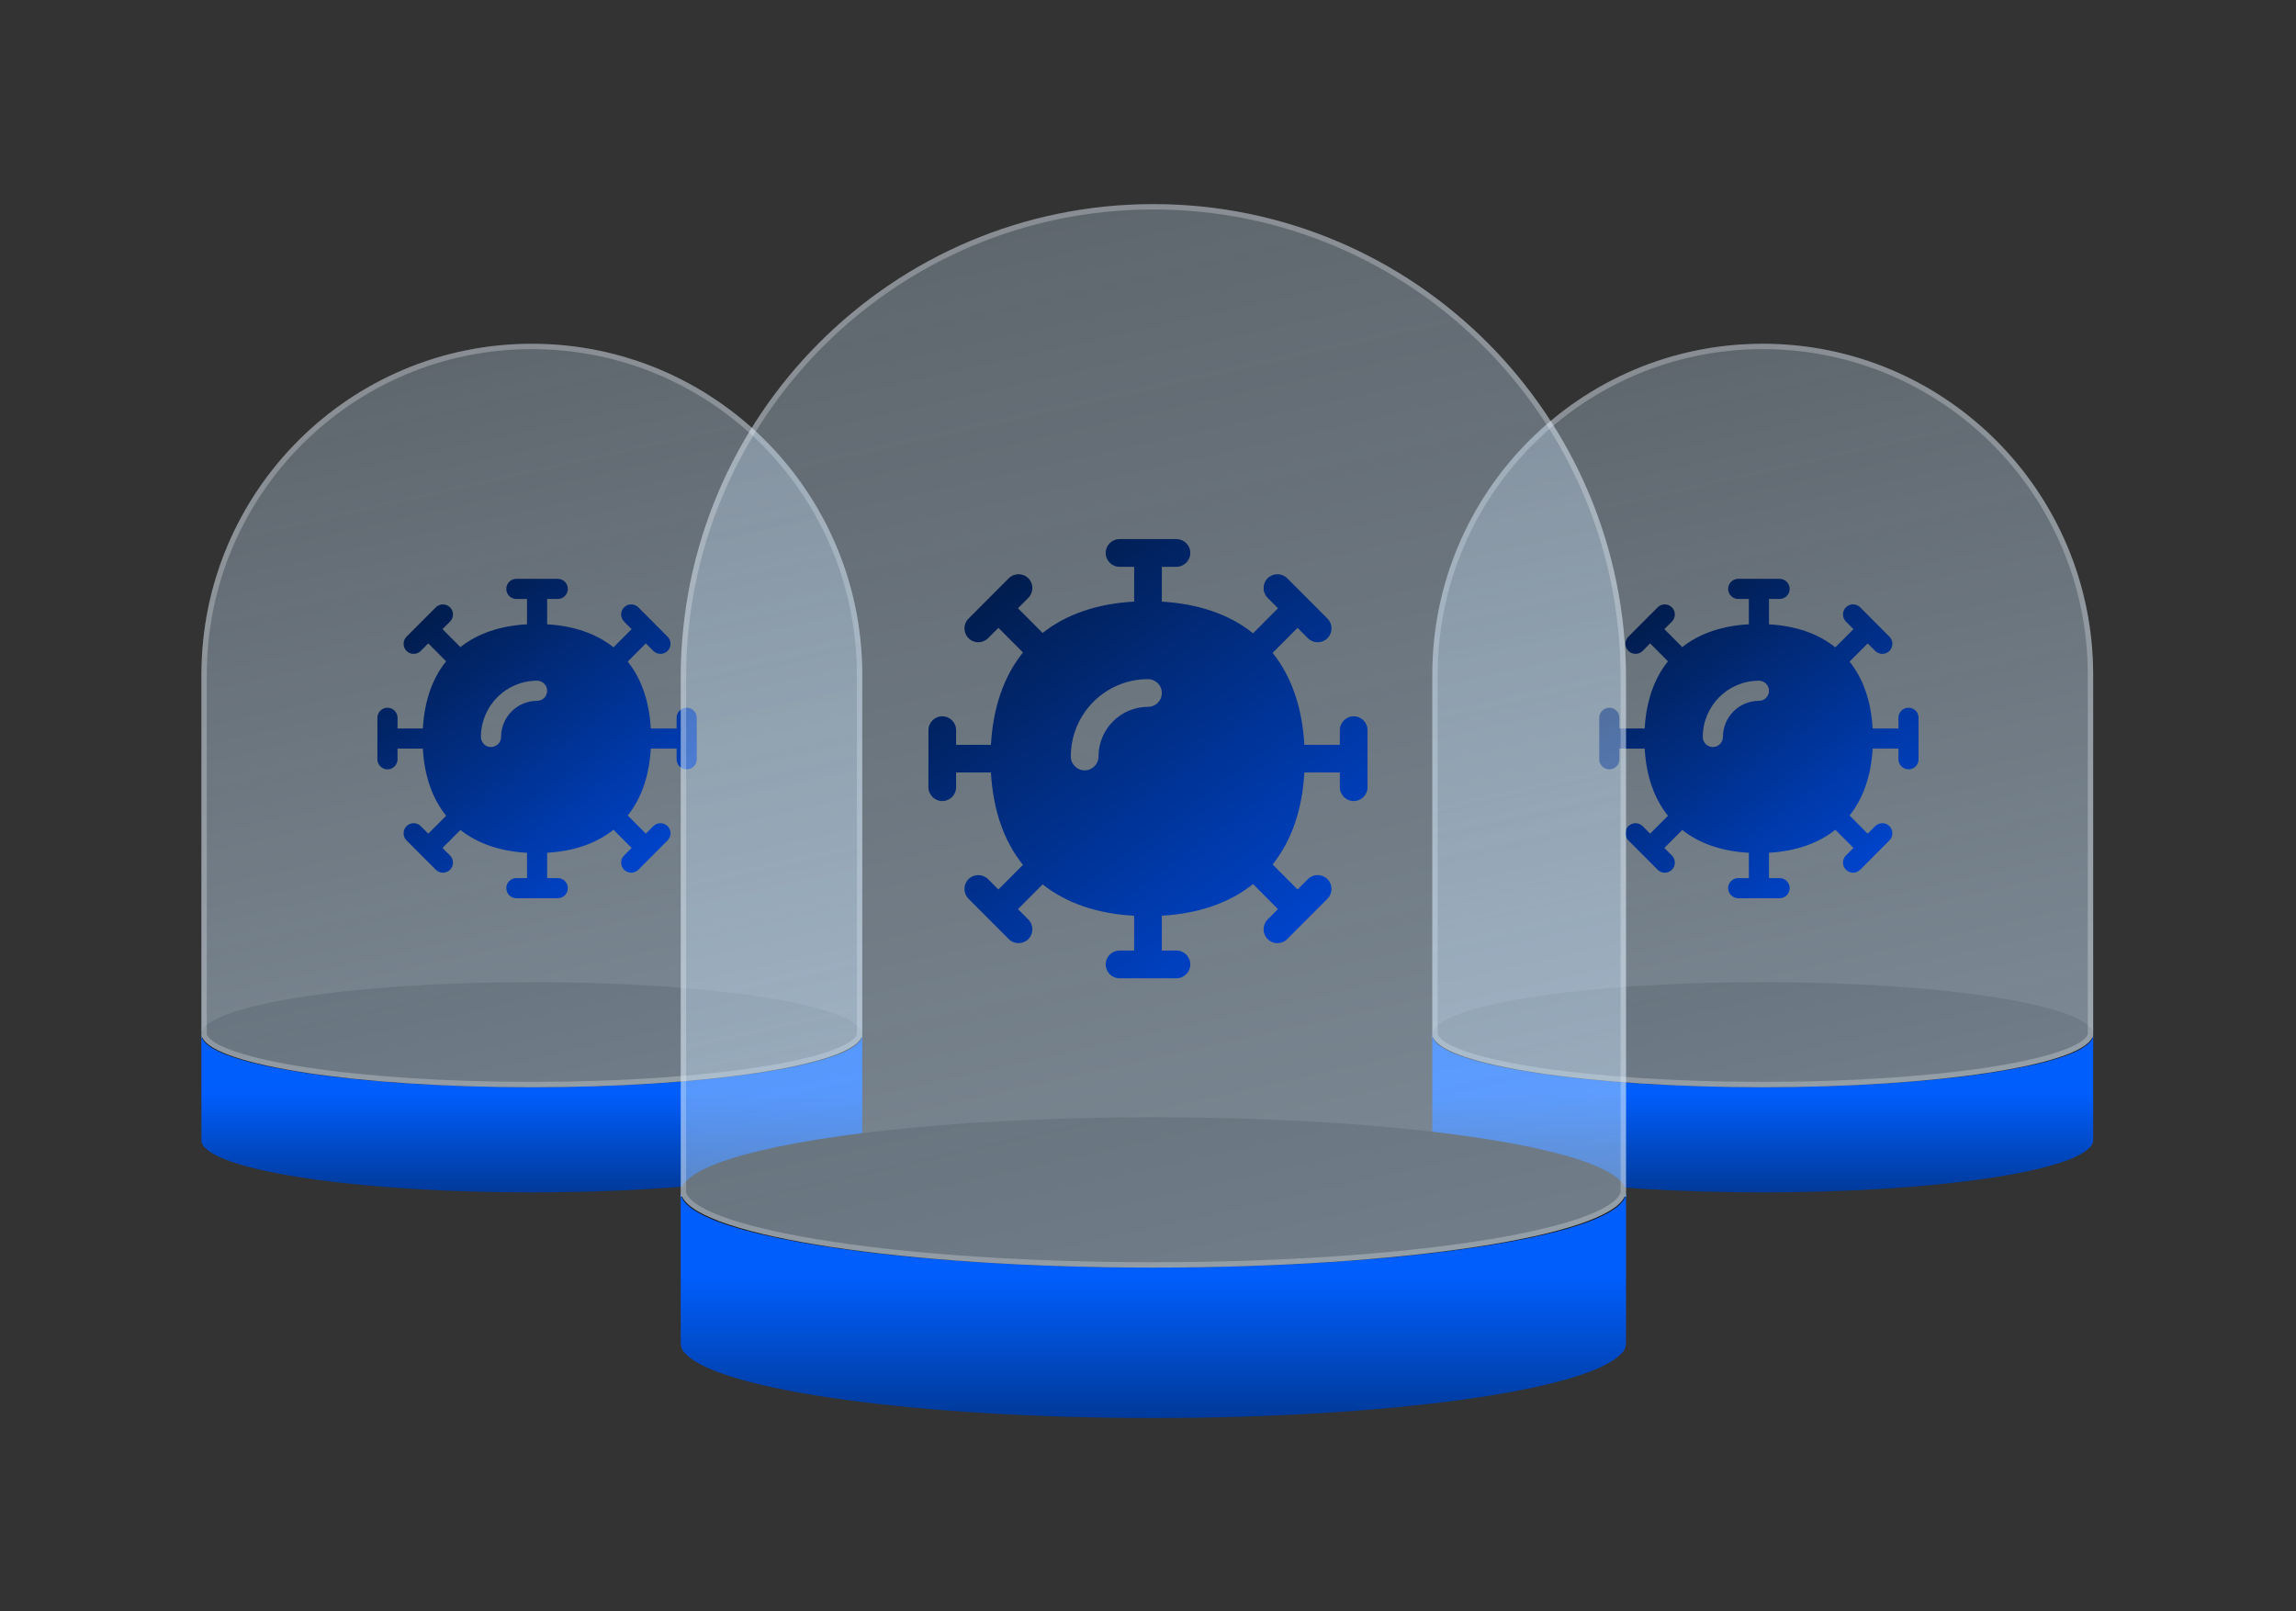
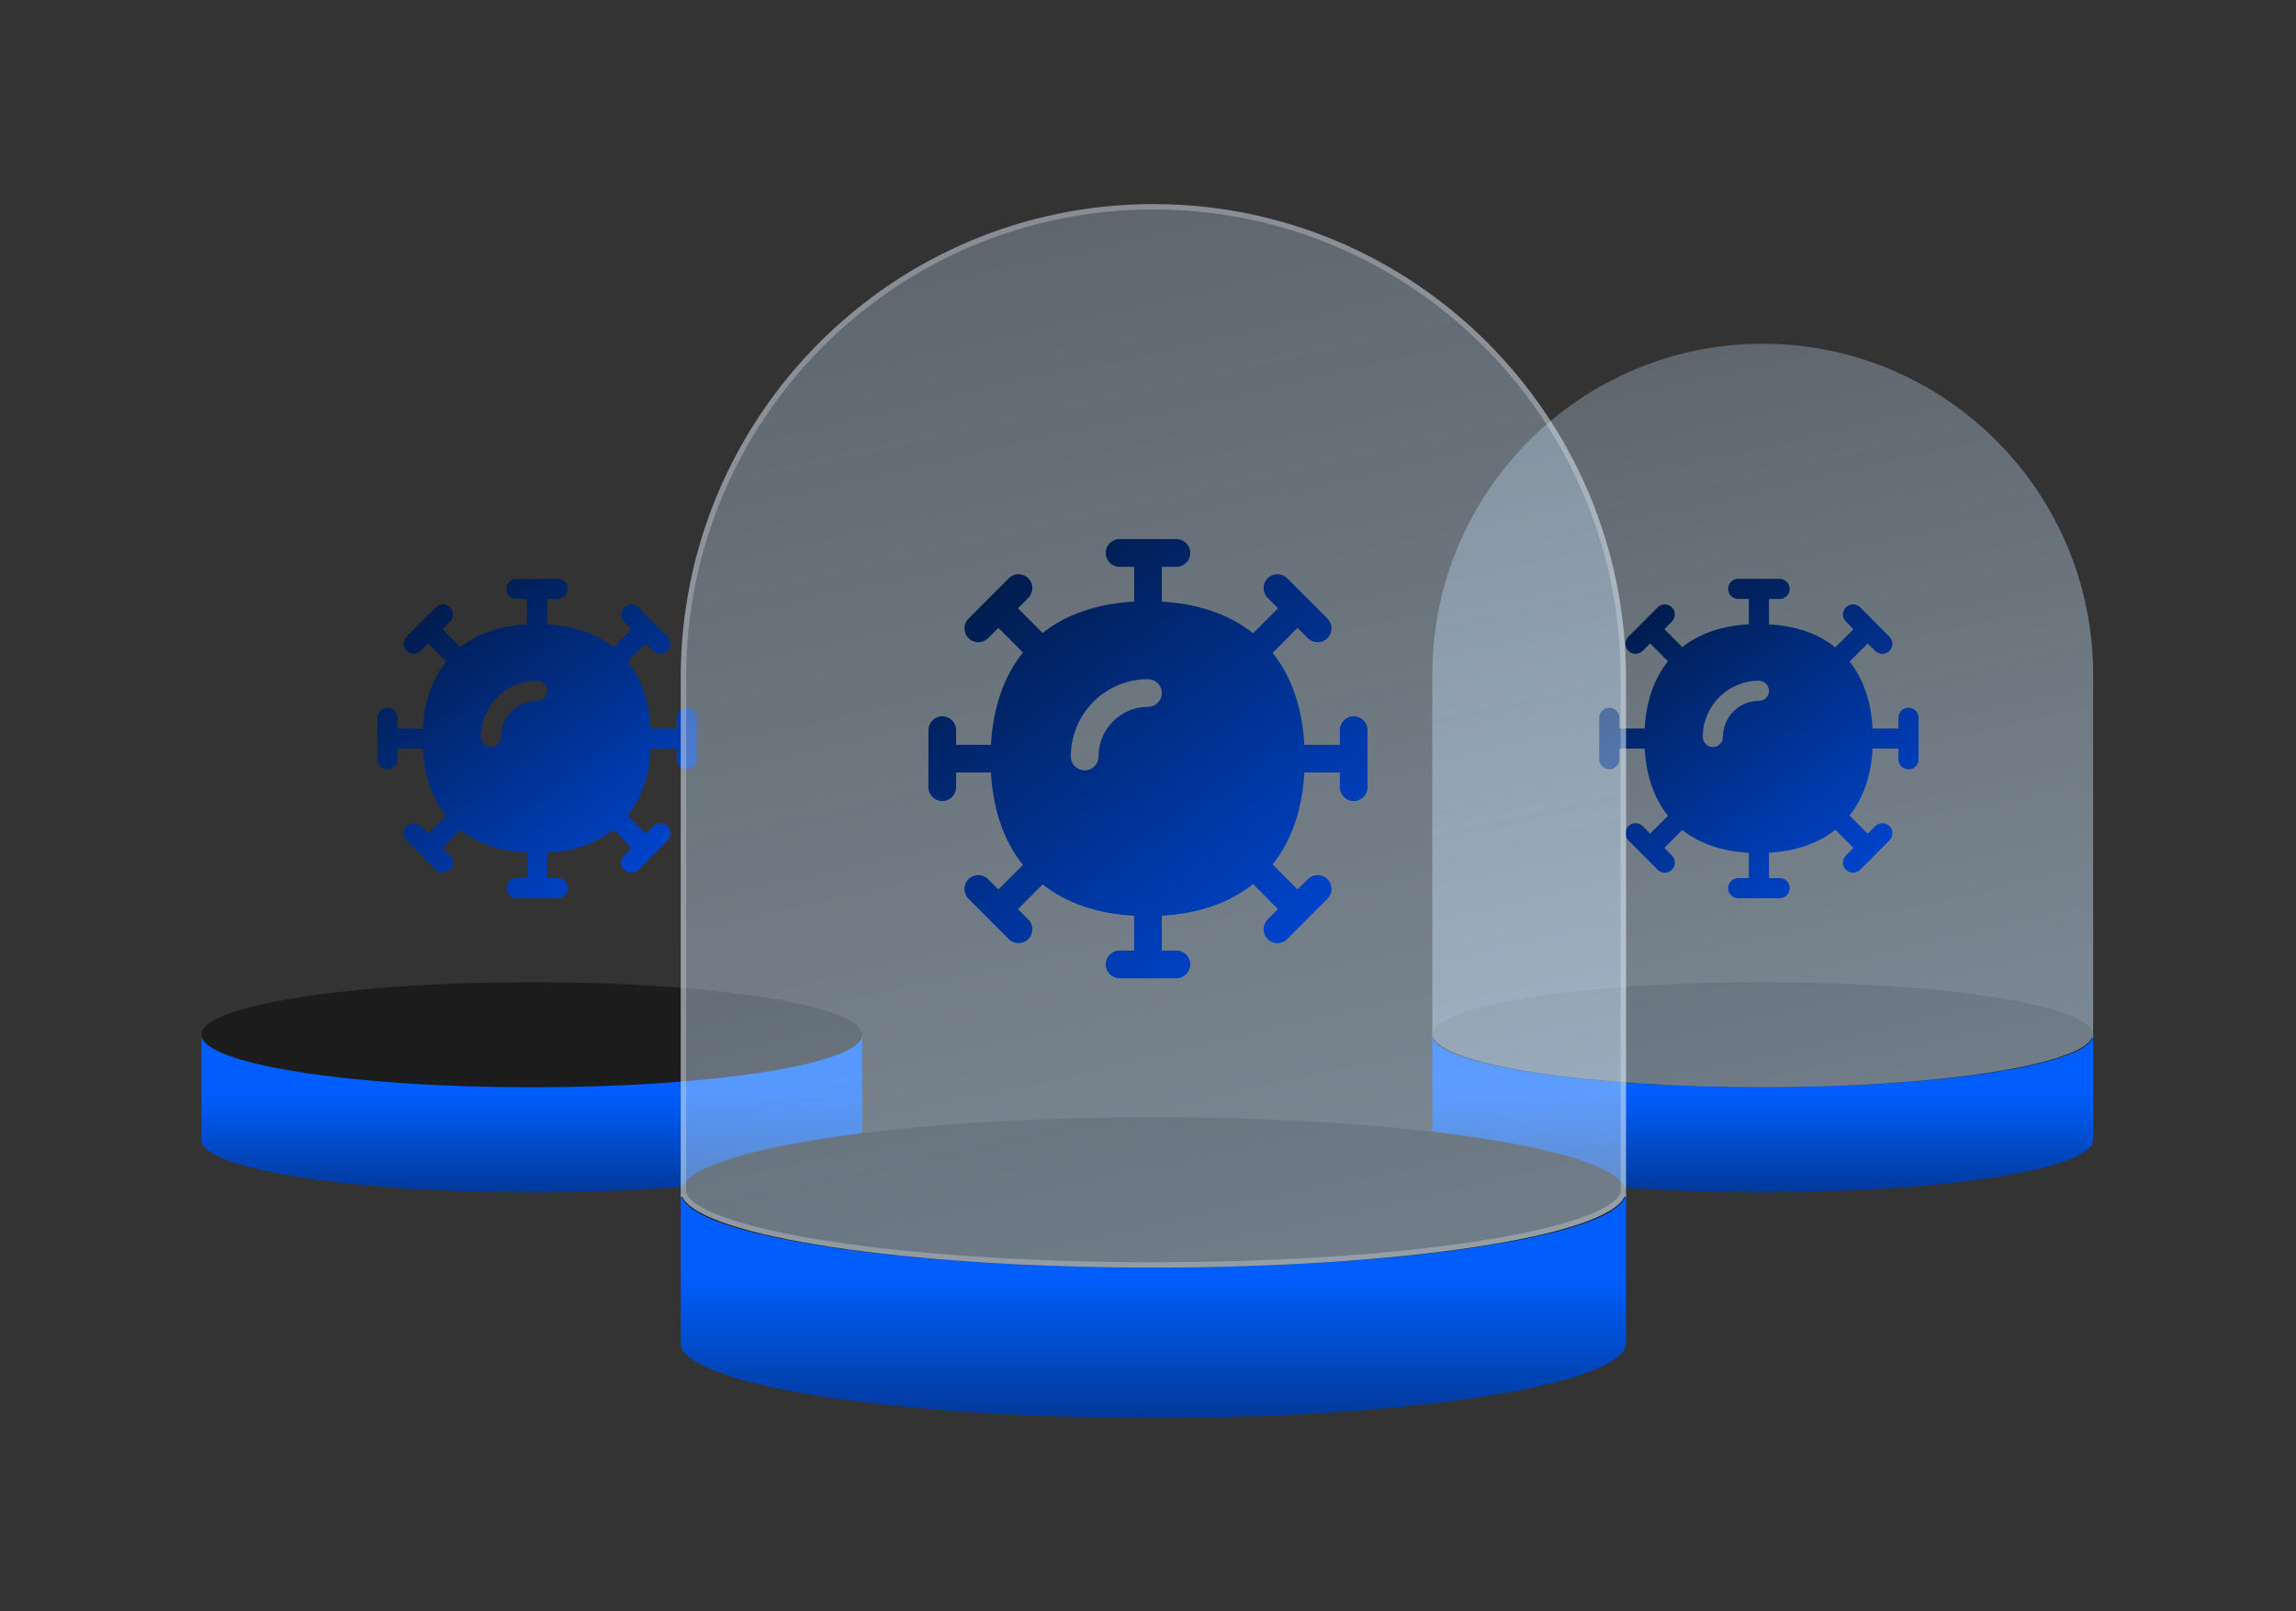
<svg xmlns="http://www.w3.org/2000/svg" width="171" height="120" viewBox="0 0 171 120" fill="none">
  <rect x="0" y="0" width="171" height="120" fill="#333333" stroke="none" />
  <path d="M64.219 84.885C64.219 85.141 64.101 85.365 63.925 85.49C62.095 87.365 51.906 88.8 39.61 88.8C27.313 88.8 17.123 87.365 15.293 85.49C15.118 85.365 15.001 85.141 15.001 84.885V77.055H64.219V84.885Z" fill="url(#paint0_linear_2677_155838)" />
  <ellipse cx="39.61" cy="77.055" rx="24.609" ry="3.915" fill="#1C1C1C" />
-   <path d="M39.61 25.6C53.201 25.6 64.219 36.636 64.219 50.25V77.272H64.147C63.181 79.341 52.564 80.97 39.61 80.97C26.655 80.97 16.039 79.341 15.072 77.272H15.001V50.25C15.001 36.636 26.018 25.6 39.61 25.6Z" fill="url(#paint1_linear_2677_155838)" />
-   <path d="M39.609 25.8C53.09 25.8 64.018 36.746 64.018 50.25V77.075L63.966 77.188C63.87 77.392 63.64 77.618 63.244 77.853C62.853 78.085 62.323 78.313 61.664 78.533C60.346 78.971 58.535 79.367 56.343 79.699C51.962 80.363 46.079 80.77 39.609 80.77C33.139 80.77 27.258 80.363 22.876 79.699C20.684 79.367 18.874 78.971 17.555 78.533C16.896 78.313 16.366 78.085 15.975 77.853C15.58 77.618 15.349 77.392 15.254 77.188L15.201 77.075V50.25C15.201 36.747 26.129 25.8 39.609 25.8Z" stroke="white" stroke-opacity="0.25" stroke-width="0.4" />
  <g clip-path="url(#clip0_2677_155838)">
    <path d="M41.541 43.107C41.955 43.107 42.291 43.443 42.291 43.857C42.291 44.271 41.955 44.607 41.541 44.607H40.75V46.494C42.724 46.61 44.4 47.176 45.691 48.207L47.041 46.853L46.48 46.29C46.187 45.997 46.188 45.521 46.481 45.229C46.774 44.936 47.249 44.937 47.542 45.23L48.611 46.302C48.618 46.308 48.626 46.314 48.632 46.321C48.64 46.329 48.648 46.338 48.655 46.346L49.721 47.415C50.014 47.708 50.014 48.183 49.72 48.476C49.427 48.768 48.952 48.768 48.659 48.474L48.101 47.915L46.751 49.269C47.788 50.567 48.356 52.258 48.469 54.25H50.392V53.455C50.392 53.041 50.727 52.705 51.142 52.705C51.556 52.705 51.892 53.041 51.892 53.455V54.962C51.892 54.974 51.894 54.987 51.894 55C51.894 55.013 51.892 55.026 51.892 55.038V56.545C51.891 56.959 51.556 57.295 51.142 57.295C50.727 57.295 50.392 56.959 50.392 56.545V55.75H48.469C48.356 57.741 47.788 59.431 46.751 60.73L48.101 62.084L48.659 61.526C48.952 61.232 49.427 61.232 49.72 61.524C50.014 61.817 50.014 62.292 49.721 62.585L48.647 63.661C48.642 63.667 48.638 63.673 48.632 63.678C48.627 63.683 48.621 63.688 48.616 63.693L47.542 64.77C47.249 65.063 46.774 65.064 46.481 64.771C46.188 64.479 46.187 64.004 46.48 63.71L47.041 63.146L45.69 61.791C44.4 62.822 42.724 63.39 40.75 63.506V65.393H41.541C41.955 65.393 42.291 65.729 42.291 66.143C42.291 66.557 41.955 66.893 41.541 66.893H38.458C38.044 66.893 37.708 66.557 37.708 66.143C37.708 65.729 38.044 65.393 38.458 65.393H39.25V63.508C37.27 63.398 35.588 62.836 34.292 61.808L32.957 63.147L33.519 63.71C33.811 64.004 33.811 64.479 33.518 64.771C33.225 65.064 32.749 65.063 32.457 64.77L31.367 63.678C31.365 63.676 31.364 63.675 31.363 63.674L30.277 62.585C29.985 62.292 29.985 61.817 30.279 61.524C30.572 61.232 31.047 61.232 31.34 61.526L31.897 62.085L33.227 60.752C32.18 59.45 31.606 57.752 31.492 55.75H29.607V56.545C29.607 56.959 29.271 57.295 28.857 57.295C28.442 57.295 28.107 56.959 28.107 56.545V53.455C28.107 53.041 28.442 52.705 28.857 52.705C29.271 52.705 29.607 53.041 29.607 53.455V54.25H31.492C31.606 52.248 32.18 50.549 33.227 49.248L31.897 47.915L31.34 48.474C31.047 48.768 30.572 48.768 30.279 48.476C29.985 48.183 29.985 47.708 30.277 47.415L31.35 46.339C31.356 46.333 31.361 46.327 31.367 46.321C31.372 46.316 31.377 46.312 31.382 46.307L32.457 45.23C32.749 44.937 33.225 44.936 33.518 45.229C33.811 45.521 33.811 45.997 33.519 46.29L32.957 46.853L34.291 48.191C35.587 47.164 37.27 46.602 39.25 46.492V44.607H38.458C38.044 44.607 37.708 44.272 37.708 43.857C37.708 43.443 38.044 43.107 38.458 43.107H41.541ZM40 50.693C37.689 50.693 35.819 52.57 35.819 54.882C35.819 55.296 36.155 55.632 36.569 55.632C36.983 55.632 37.319 55.296 37.319 54.882C37.319 53.395 38.521 52.193 40 52.193C40.414 52.192 40.75 51.857 40.75 51.443C40.75 51.029 40.414 50.693 40 50.693Z" fill="url(#paint2_linear_2677_155838)" />
  </g>
  <path d="M155.893 84.885C155.893 85.141 155.776 85.365 155.6 85.49C153.769 87.365 143.58 88.8 131.284 88.8C118.988 88.8 108.797 87.365 106.968 85.49C106.792 85.365 106.675 85.141 106.675 84.885V77.055H155.893V84.885Z" fill="url(#paint3_linear_2677_155838)" />
  <ellipse cx="131.284" cy="77.055" rx="24.609" ry="3.915" fill="#1C1C1C" />
  <path d="M131.284 25.6C144.875 25.6 155.893 36.636 155.893 50.25V77.272H155.821C154.855 79.341 144.238 80.97 131.284 80.97C118.33 80.97 107.713 79.341 106.747 77.272H106.675V50.25C106.675 36.636 117.693 25.6 131.284 25.6Z" fill="url(#paint4_linear_2677_155838)" />
-   <path d="M131.283 25.8C144.764 25.8 155.693 36.746 155.693 50.25V77.075L155.64 77.188C155.544 77.392 155.314 77.618 154.918 77.853C154.527 78.085 153.997 78.313 153.338 78.532C152.02 78.971 150.21 79.366 148.018 79.698C143.636 80.362 137.753 80.77 131.283 80.77C124.814 80.77 118.932 80.362 114.55 79.698C112.358 79.366 110.548 78.971 109.23 78.532C108.57 78.313 108.041 78.085 107.65 77.853C107.254 77.618 107.023 77.392 106.928 77.188L106.875 77.075V50.25C106.875 36.747 117.803 25.8 131.283 25.8Z" stroke="white" stroke-opacity="0.25" stroke-width="0.4" />
  <g clip-path="url(#clip1_2677_155838)">
    <path d="M132.541 43.107C132.955 43.107 133.291 43.443 133.291 43.857C133.291 44.272 132.955 44.607 132.541 44.607H131.75V46.494C133.724 46.61 135.4 47.176 136.69 48.208L138.041 46.853L137.48 46.29C137.187 45.997 137.188 45.521 137.481 45.229C137.774 44.936 138.25 44.937 138.542 45.23L139.611 46.302C139.618 46.308 139.625 46.314 139.632 46.321C139.64 46.329 139.647 46.338 139.655 46.346L140.721 47.415C141.014 47.708 141.013 48.183 140.72 48.476C140.427 48.768 139.952 48.768 139.659 48.474L139.101 47.915L137.751 49.269C138.788 50.567 139.356 52.258 139.469 54.25H141.391V53.455C141.391 53.041 141.727 52.705 142.141 52.705C142.556 52.705 142.891 53.041 142.891 53.455V54.962C142.892 54.974 142.894 54.987 142.894 55C142.894 55.013 142.892 55.026 142.891 55.038V56.545C142.891 56.959 142.556 57.295 142.141 57.295C141.727 57.295 141.392 56.959 141.391 56.545V55.75H139.469C139.356 57.741 138.787 59.431 137.751 60.73L139.101 62.084L139.659 61.526C139.952 61.232 140.427 61.232 140.72 61.524C141.014 61.817 141.014 62.292 140.721 62.585L139.647 63.661C139.642 63.667 139.638 63.673 139.632 63.678C139.627 63.683 139.621 63.688 139.616 63.693L138.542 64.77C138.25 65.063 137.774 65.064 137.481 64.771C137.188 64.479 137.187 64.004 137.48 63.71L138.041 63.146L136.69 61.791C135.4 62.822 133.724 63.39 131.75 63.506V65.393H132.541C132.955 65.393 133.291 65.729 133.291 66.143C133.291 66.557 132.955 66.893 132.541 66.893H129.458C129.044 66.893 128.708 66.557 128.708 66.143C128.708 65.729 129.044 65.393 129.458 65.393H130.25V63.508C128.27 63.398 126.588 62.836 125.292 61.808L123.957 63.147L124.519 63.71C124.811 64.004 124.811 64.479 124.518 64.771C124.225 65.064 123.749 65.063 123.457 64.77L122.367 63.678C122.365 63.676 122.364 63.675 122.363 63.674L121.277 62.585C120.985 62.292 120.985 61.817 121.279 61.524C121.572 61.232 122.047 61.232 122.34 61.526L122.897 62.085L124.227 60.752C123.18 59.45 122.606 57.752 122.492 55.75H120.607V56.545C120.607 56.959 120.271 57.295 119.857 57.295C119.443 57.295 119.107 56.959 119.107 56.545V53.455C119.107 53.041 119.442 52.705 119.857 52.705C120.271 52.705 120.607 53.041 120.607 53.455V54.25H122.492C122.606 52.248 123.18 50.55 124.227 49.248L122.897 47.915L122.34 48.474C122.047 48.768 121.572 48.768 121.279 48.476C120.985 48.183 120.985 47.708 121.277 47.415L122.35 46.339C122.356 46.333 122.361 46.327 122.367 46.321C122.372 46.316 122.377 46.312 122.382 46.307L123.457 45.23C123.749 44.937 124.225 44.936 124.518 45.229C124.811 45.521 124.811 45.997 124.519 46.29L123.957 46.853L125.291 48.191C126.587 47.164 128.27 46.602 130.25 46.492V44.607H129.458C129.044 44.607 128.708 44.272 128.708 43.857C128.708 43.443 129.044 43.107 129.458 43.107H132.541ZM131 50.693C128.689 50.693 126.819 52.57 126.819 54.882C126.819 55.296 127.155 55.632 127.569 55.632C127.983 55.632 128.319 55.296 128.319 54.882C128.319 53.395 129.521 52.193 131 52.193C131.414 52.192 131.75 51.857 131.75 51.443C131.75 51.029 131.414 50.693 131 50.693Z" fill="url(#paint5_linear_2677_155838)" />
  </g>
  <path d="M121.1 100C121.1 100.367 120.932 100.687 120.681 100.866C118.062 103.547 103.488 105.6 85.9 105.6C68.311 105.6 53.735 103.548 51.118 100.866C50.868 100.687 50.7 100.366 50.7 100V88.8H121.1V100Z" fill="url(#paint6_linear_2677_155838)" />
  <ellipse cx="85.9" cy="88.8" rx="35.2" ry="5.6" fill="#1C1C1C" />
  <path d="M85.9 15.2C105.34 15.2 121.1 30.986 121.1 50.459V89.111H120.998C119.615 92.07 104.43 94.4 85.9 94.4C67.37 94.4 52.184 92.07 50.802 89.111H50.7V50.459C50.7 30.986 66.46 15.2 85.9 15.2Z" fill="url(#paint7_linear_2677_155838)" />
  <path d="M85.9 15.4C105.23 15.4 120.9 31.096 120.9 50.459V88.911H120.871L120.816 89.026C120.669 89.342 120.322 89.676 119.751 90.015C119.184 90.352 118.42 90.681 117.473 90.996C115.581 91.625 112.987 92.191 109.849 92.667C103.576 93.617 95.158 94.2 85.9 94.2C76.643 94.2 68.224 93.617 61.951 92.667C58.814 92.191 56.219 91.625 54.327 90.996C53.38 90.681 52.616 90.352 52.05 90.015C51.478 89.676 51.13 89.342 50.983 89.026L50.929 88.911H50.9V50.459C50.9 31.096 66.571 15.4 85.9 15.4Z" stroke="white" stroke-opacity="0.25" stroke-width="0.4" />
  <g clip-path="url(#clip2_2677_155838)">
    <path d="M87.618 40.147C88.188 40.148 88.65 40.609 88.65 41.179C88.65 41.748 88.188 42.21 87.618 42.21H86.531V44.805C89.245 44.964 91.551 45.743 93.325 47.16L95.182 45.298L94.409 44.523C94.007 44.12 94.008 43.467 94.411 43.064C94.815 42.662 95.468 42.663 95.87 43.066L97.34 44.54C97.35 44.549 97.36 44.557 97.369 44.566C97.38 44.577 97.39 44.589 97.401 44.601L98.867 46.07C99.269 46.474 99.269 47.127 98.865 47.529C98.462 47.931 97.809 47.931 97.406 47.527L96.639 46.758L94.782 48.619C96.208 50.405 96.99 52.73 97.145 55.469H99.788V54.376C99.788 53.806 100.25 53.345 100.82 53.345C101.389 53.345 101.851 53.806 101.851 54.376V56.447C101.852 56.465 101.854 56.482 101.854 56.5C101.854 56.518 101.852 56.535 101.851 56.553V58.624C101.851 59.194 101.389 59.655 100.82 59.655C100.25 59.655 99.788 59.194 99.788 58.624V57.531H97.145C96.99 60.269 96.208 62.593 94.782 64.379L96.639 66.24L97.406 65.473C97.809 65.07 98.462 65.069 98.865 65.471C99.269 65.873 99.269 66.526 98.867 66.93L97.39 68.409C97.383 68.417 97.377 68.425 97.369 68.433C97.362 68.44 97.354 68.445 97.347 68.452L95.87 69.934C95.468 70.337 94.814 70.338 94.411 69.936C94.008 69.533 94.007 68.88 94.409 68.477L95.182 67.701L93.323 65.838C91.55 67.256 89.245 68.036 86.531 68.195V70.79H87.618C88.188 70.79 88.65 71.252 88.65 71.821C88.65 72.391 88.188 72.853 87.618 72.853H83.38C82.811 72.853 82.349 72.391 82.349 71.821C82.349 71.252 82.811 70.79 83.38 70.79H84.469V68.198C81.747 68.047 79.433 67.274 77.652 65.861L75.816 67.702L76.588 68.477C76.99 68.88 76.99 69.533 76.587 69.936C76.184 70.338 75.53 70.337 75.128 69.934L73.629 68.432C73.627 68.43 73.626 68.428 73.624 68.427L72.131 66.93C71.729 66.526 71.73 65.873 72.133 65.471C72.536 65.069 73.19 65.07 73.592 65.473L74.359 66.241L76.188 64.408C74.748 62.619 73.958 60.284 73.802 57.531H71.209V58.624C71.209 59.194 70.748 59.655 70.178 59.655C69.609 59.655 69.147 59.194 69.147 58.624V54.376C69.147 53.806 69.608 53.345 70.178 53.345C70.748 53.345 71.209 53.806 71.209 54.376V55.469H73.802C73.958 52.716 74.747 50.38 76.188 48.591L74.359 46.758L73.592 47.527C73.19 47.931 72.536 47.931 72.133 47.529C71.73 47.127 71.729 46.474 72.131 46.07L73.607 44.591C73.614 44.583 73.621 44.574 73.629 44.566C73.636 44.559 73.644 44.553 73.651 44.547L75.128 43.066C75.53 42.663 76.184 42.662 76.587 43.064C76.99 43.467 76.99 44.12 76.588 44.523L75.816 45.298L77.651 47.138C79.432 45.725 81.747 44.953 84.469 44.802V42.21H83.38C82.811 42.21 82.349 41.748 82.349 41.179C82.349 40.609 82.811 40.147 83.38 40.147H87.618ZM85.5 50.577C82.323 50.577 79.751 53.159 79.751 56.338C79.751 56.907 80.213 57.369 80.782 57.369C81.352 57.369 81.814 56.907 81.814 56.338C81.814 54.293 83.467 52.64 85.5 52.64C86.07 52.639 86.531 52.178 86.531 51.608C86.531 51.039 86.07 50.577 85.5 50.577Z" fill="url(#paint8_linear_2677_155838)" />
  </g>
  <defs>
    <linearGradient id="paint0_linear_2677_155838" x1="39.61" y1="81.389" x2="39.61" y2="96.071" gradientUnits="userSpaceOnUse">
      <stop stop-color="#005EFD" />
      <stop offset="1" stop-color="#011638" />
    </linearGradient>
    <linearGradient id="paint1_linear_2677_155838" x1="38.072" y1="12.967" x2="64.236" y2="130.064" gradientUnits="userSpaceOnUse">
      <stop stop-color="#CBE6FE" stop-opacity="0.25" />
      <stop offset="1" stop-color="#CBE6FE" stop-opacity="0.65" />
    </linearGradient>
    <linearGradient id="paint2_linear_2677_155838" x1="31.273" y1="40.818" x2="50.182" y2="66.273" gradientUnits="userSpaceOnUse">
      <stop stop-color="#011638" />
      <stop offset="1" stop-color="#0048D9" />
    </linearGradient>
    <linearGradient id="paint3_linear_2677_155838" x1="131.284" y1="81.389" x2="131.284" y2="96.071" gradientUnits="userSpaceOnUse">
      <stop stop-color="#005EFD" />
      <stop offset="1" stop-color="#011638" />
    </linearGradient>
    <linearGradient id="paint4_linear_2677_155838" x1="129.746" y1="12.967" x2="155.911" y2="130.064" gradientUnits="userSpaceOnUse">
      <stop stop-color="#CBE6FE" stop-opacity="0.25" />
      <stop offset="1" stop-color="#CBE6FE" stop-opacity="0.65" />
    </linearGradient>
    <linearGradient id="paint5_linear_2677_155838" x1="122.273" y1="40.818" x2="141.182" y2="66.273" gradientUnits="userSpaceOnUse">
      <stop stop-color="#011638" />
      <stop offset="1" stop-color="#0048D9" />
    </linearGradient>
    <linearGradient id="paint6_linear_2677_155838" x1="85.9" y1="95" x2="85.9" y2="116" gradientUnits="userSpaceOnUse">
      <stop stop-color="#005EFD" />
      <stop offset="1" stop-color="#011638" />
    </linearGradient>
    <linearGradient id="paint7_linear_2677_155838" x1="83.7" y1="-2.87" x2="121.125" y2="164.623" gradientUnits="userSpaceOnUse">
      <stop stop-color="#CBE6FE" stop-opacity="0.25" />
      <stop offset="1" stop-color="#CBE6FE" stop-opacity="0.65" />
    </linearGradient>
    <linearGradient id="paint8_linear_2677_155838" x1="73.5" y1="37" x2="99.5" y2="72" gradientUnits="userSpaceOnUse">
      <stop stop-color="#011638" />
      <stop offset="1" stop-color="#0048D9" />
    </linearGradient>
    <clipPath id="clip0_2677_155838">
      <rect width="24" height="24" fill="white" transform="translate(28 43)" />
    </clipPath>
    <clipPath id="clip1_2677_155838">
      <rect width="24" height="24" fill="white" transform="translate(119 43)" />
    </clipPath>
    <clipPath id="clip2_2677_155838">
      <rect width="33" height="33" fill="white" transform="translate(69 40)" />
    </clipPath>
  </defs>
</svg>